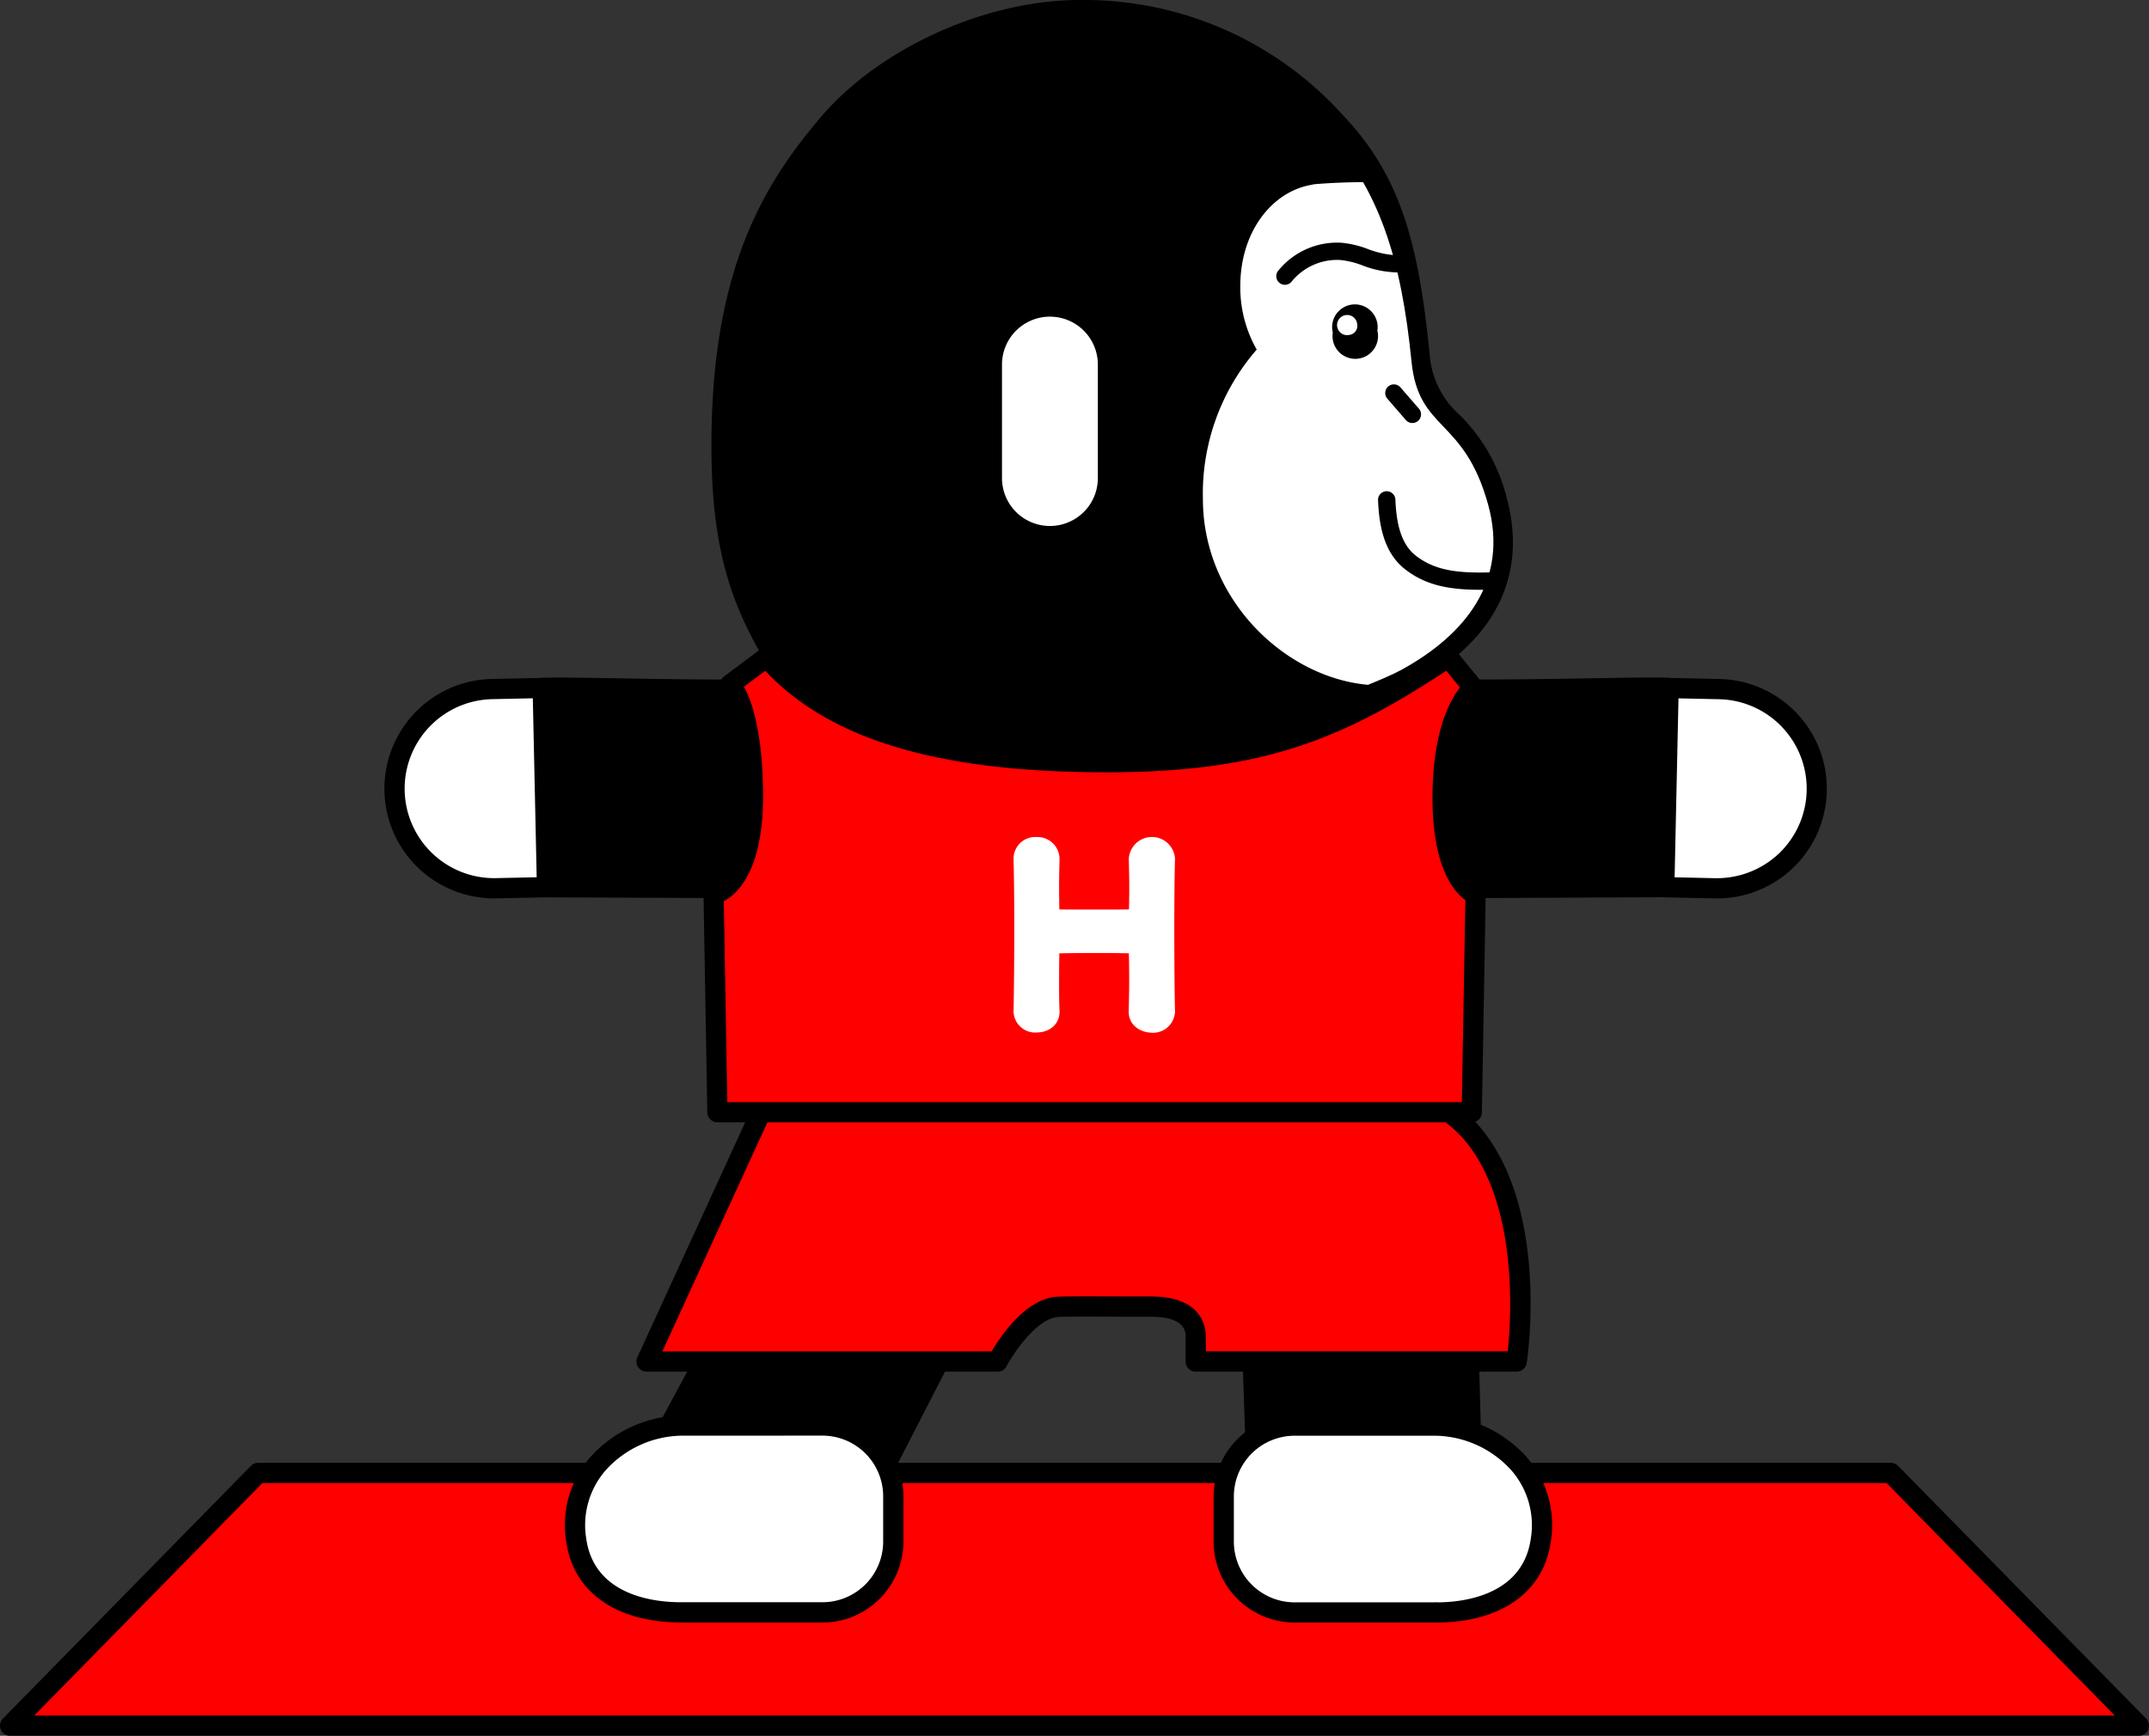
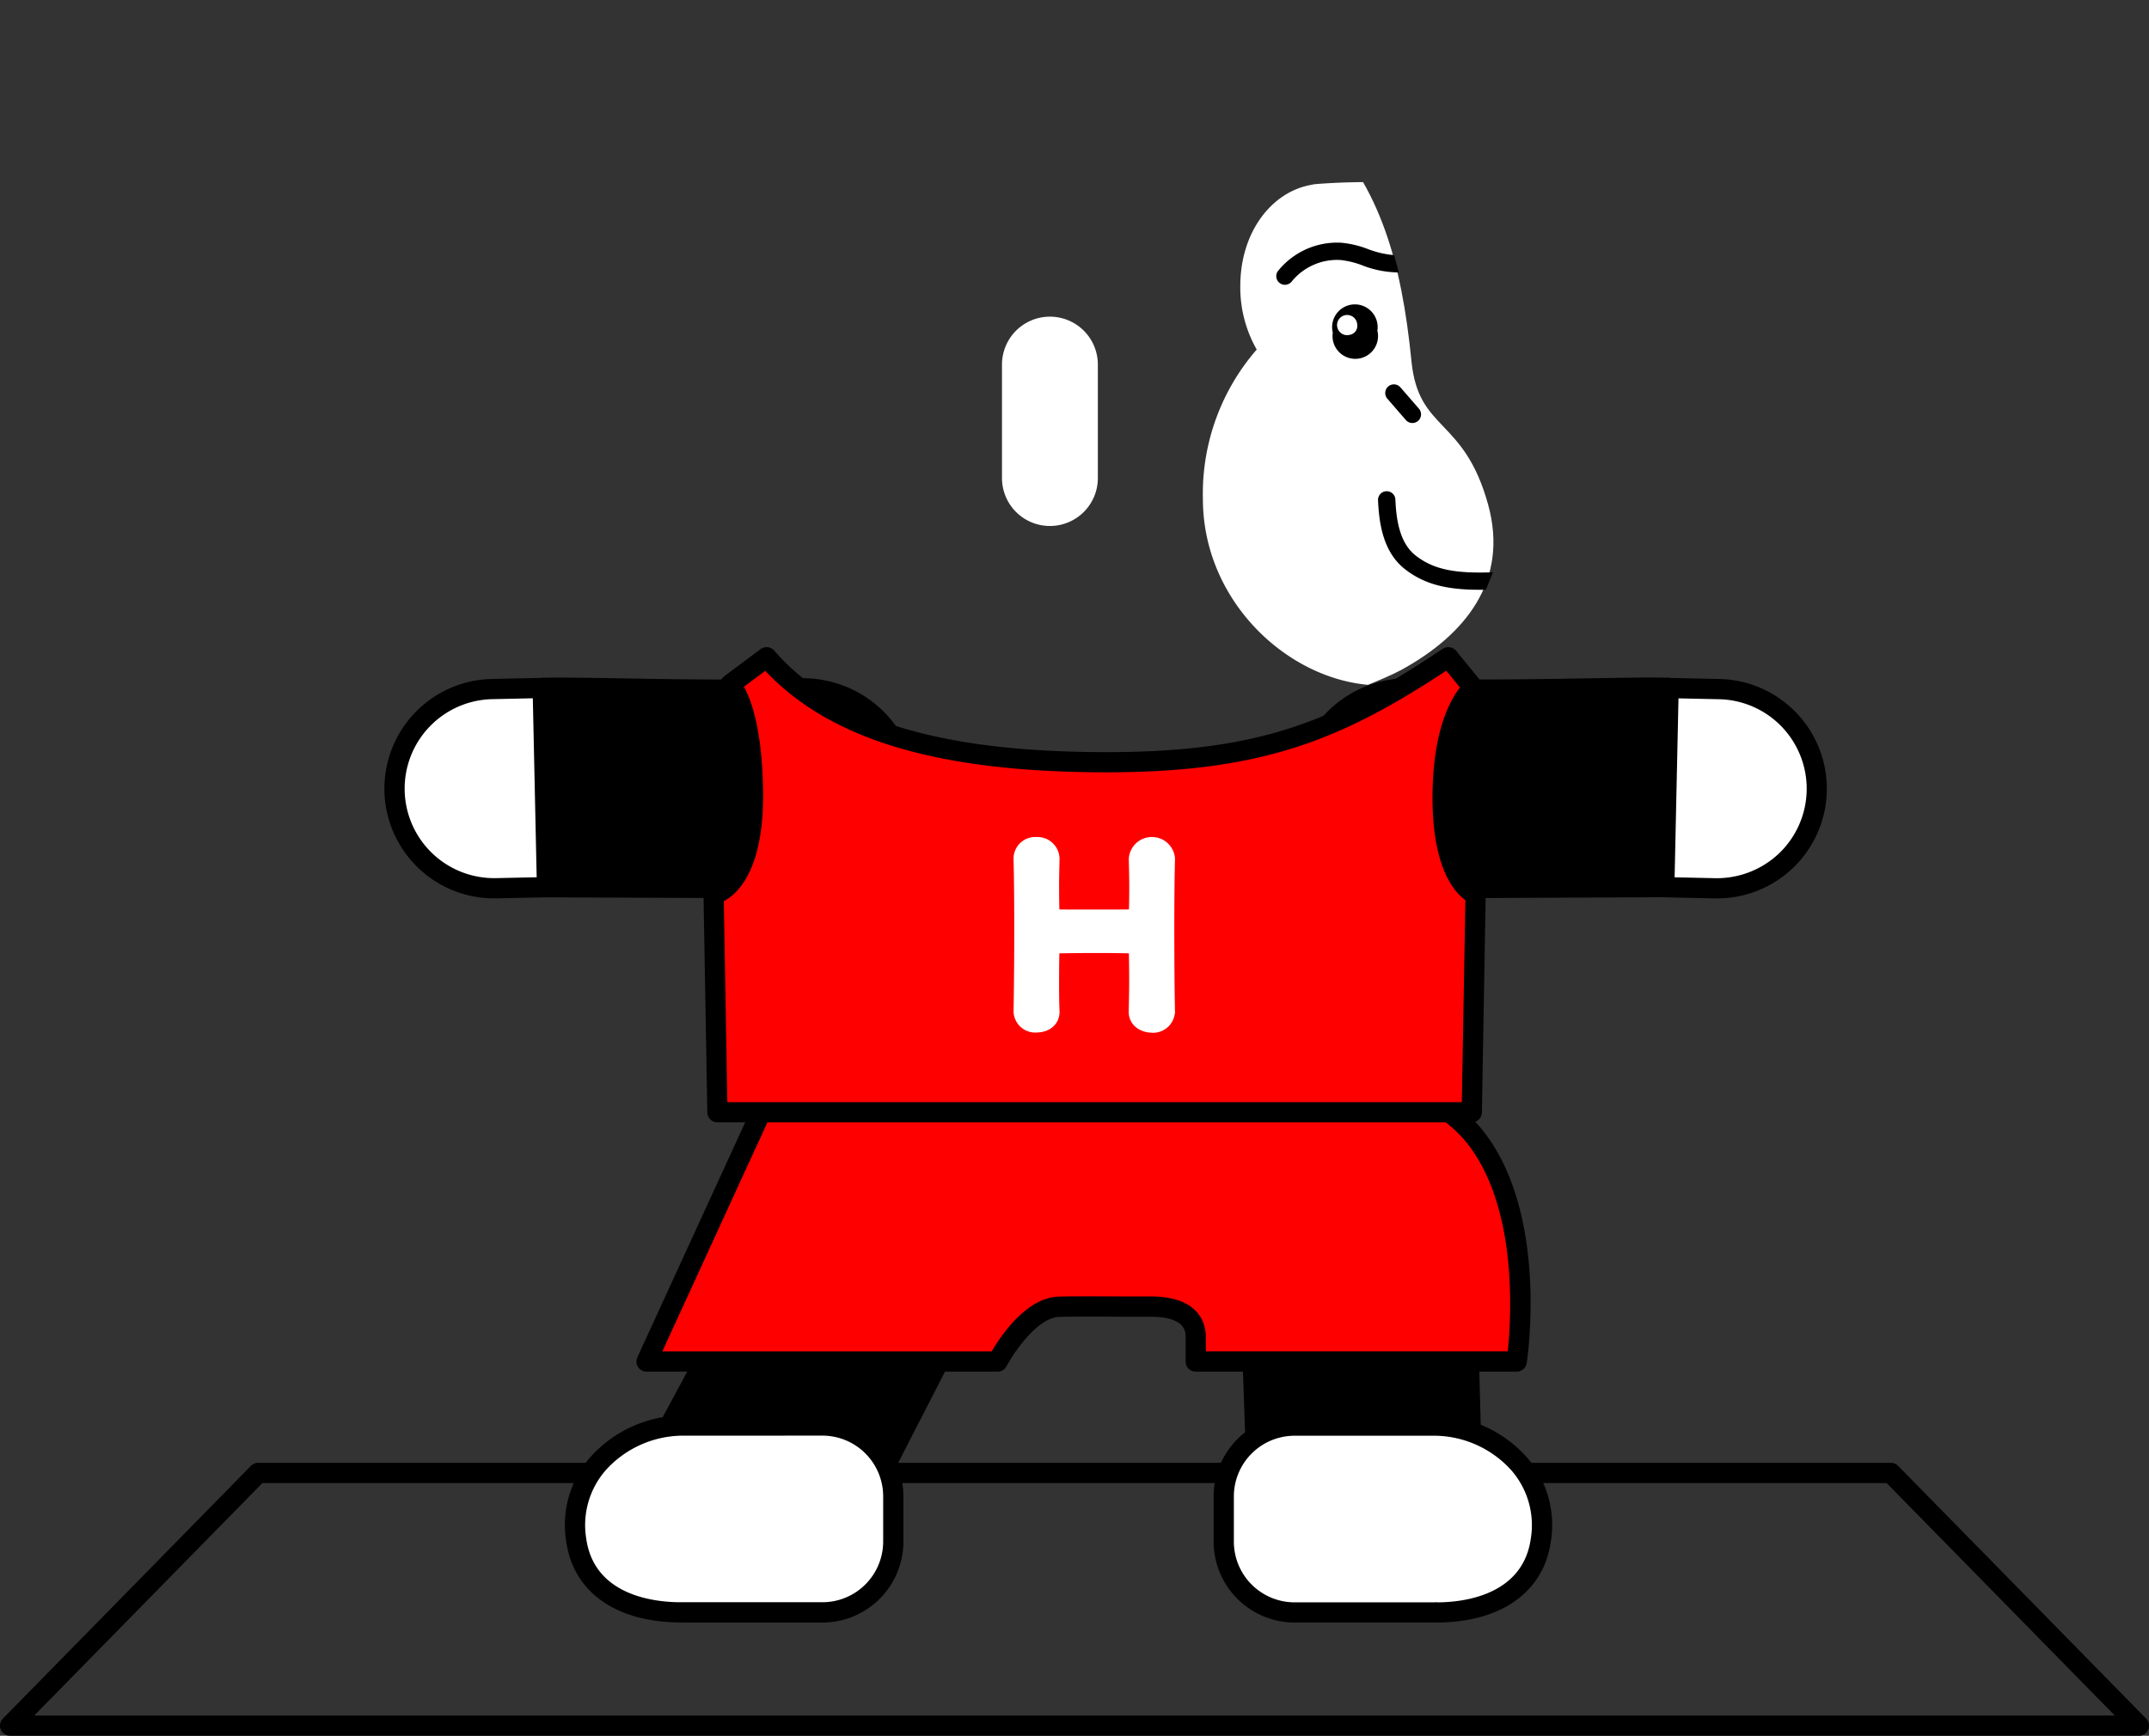
<svg xmlns="http://www.w3.org/2000/svg" id="グループ_972" data-name="グループ 972" width="161.136" height="130.182" viewBox="0 0 161.136 130.182">
  <rect x="0" y="0" width="161.136" height="130.182" fill="#333333" stroke="none" />
  <defs>
    <clipPath id="clip-path">
      <rect id="長方形_410" data-name="長方形 410" width="161.136" height="130.182" fill="none" />
    </clipPath>
    <clipPath id="clip-path-2">
      <path id="パス_2831" data-name="パス 2831" d="M88.677,18.156c-2.707,17.234-4.755,39.482-.79,38.309,5.009-1.484,14.779-4.9,17.2-6.231,4.762-2.616,8.085-6.66,6.49-12.411-1.82-6.562-5.213-5.433-5.74-10.712-.752-7.534-2.35-12.987-6.7-17.572a4.13,4.13,0,0,0-2.986-1.507c-3.722,0-6.916,6.538-7.472,10.124" fill="none" />
    </clipPath>
  </defs>
  <g id="グループ_967" data-name="グループ 967">
    <g id="グループ_966" data-name="グループ 966" clip-path="url(#clip-path)">
-       <path id="パス_2826" data-name="パス 2826" d="M105.986,50.47c-.921.506-2.665,1.551-5.113,2.651a47.812,47.812,0,0,1-17.48,3.723c-17.552.512-22.495-2.813-24.181-5.62-3.09-5.146-5.43-8.914-5.077-19.873.344-10.633,3.394-16.676,7.98-22.068S74.569.759,80.936.759a25.468,25.468,0,0,1,19.256,8.452c4.349,4.586,5.5,9.893,6.25,17.429.527,5.279,4.036,4.363,5.811,10.935,1.625,6.018-1.5,10.278-6.267,12.9" />
-       <path id="パス_2827" data-name="パス 2827" d="M79.906,57.656c-11.914,0-18.909-1.986-21.344-6.041l-.1-.171c-3.039-5.06-5.439-9.057-5.083-20.118.382-11.821,4.148-17.817,8.16-22.535C65.939,3.616,73.916,0,80.936,0a26.118,26.118,0,0,1,19.806,8.689c4.388,4.626,5.654,9.851,6.454,17.876a6.715,6.715,0,0,0,2.248,4.55,13.186,13.186,0,0,1,3.541,6.262c1.533,5.678-.823,10.565-6.634,13.758l-.568.317c-1.02.576-2.56,1.444-4.6,2.361A47.848,47.848,0,0,1,83.415,57.6q-1.819.052-3.509.054m1.03-56.138A25.548,25.548,0,0,0,62.693,9.774c-3.834,4.508-7.433,10.246-7.8,21.6-.342,10.615,1.843,14.252,4.867,19.287l.1.171c2.324,3.872,10.23,5.629,23.509,5.253a47.663,47.663,0,0,0,17.191-3.656c1.976-.889,3.481-1.737,4.476-2.3l.583-.327c3.634-2,7.608-5.706,5.9-12.033a11.589,11.589,0,0,0-3.188-5.624,8.126,8.126,0,0,1-2.645-5.433c-.768-7.689-1.959-12.673-6.047-16.982A24.665,24.665,0,0,0,80.936,1.518m25.05,48.952h0Z" />
-     </g>
+       </g>
  </g>
  <g id="グループ_969" data-name="グループ 969">
    <g id="グループ_968" data-name="グループ 968" clip-path="url(#clip-path-2)">
      <path id="パス_2828" data-name="パス 2828" d="M106.355,79.958h0Z" fill="#262c86" />
      <path id="パス_2829" data-name="パス 2829" d="M106.355,80.171h-.007v-.428Z" fill="#262c86" />
      <path id="パス_2830" data-name="パス 2830" d="M94.228,26.211A9.409,9.409,0,0,1,93,21.457c0-4.086,2.383-7.1,5.36-7.6a1.139,1.139,0,0,1,.261-.043c.017,0,.032-.007.049-.009a48.975,48.975,0,0,1,5.493-.116,48.981,48.981,0,0,1,5.493.116l.037.007a1.238,1.238,0,0,1,.291.048c2.969.519,5.341,3.524,5.341,7.6a9.419,9.419,0,0,1-1.23,4.754,16.465,16.465,0,0,1,4.036,11.213c0,7.892-4.738,13.263-10.581,14.289-1.077.188-2.035-.311-4-.311-6.578,0-13.354-6.086-13.354-13.978a16.466,16.466,0,0,1,4.037-11.213" fill="#fff" />
    </g>
  </g>
  <g id="グループ_971" data-name="グループ 971">
    <g id="グループ_970" data-name="グループ 970" clip-path="url(#clip-path)">
      <path id="パス_2832" data-name="パス 2832" d="M78.725,39.448h0a3.594,3.594,0,0,0,3.594-3.594V27.343a3.594,3.594,0,0,0-7.188,0v8.511a3.594,3.594,0,0,0,3.594,3.594" fill="#fff" />
      <path id="パス_2833" data-name="パス 2833" d="M104.533,19.133a7.074,7.074,0,0,1-1.975-.458,7.487,7.487,0,0,0-1.979-.47,5.685,5.685,0,0,0-4.769,2.14.649.649,0,0,0,1.047.766A4.382,4.382,0,0,1,100.5,19.5a6.383,6.383,0,0,1,1.644.4,7.6,7.6,0,0,0,2.741.531Zm7.412,23.788c-2.613.088-4.347-.117-5.8-1.259-1.223-.96-1.453-2.748-1.517-4.2a.649.649,0,0,0-1.3.058c.076,1.727.374,3.876,2.013,5.162s3.513,1.588,6.073,1.548Z" />
      <path id="パス_2834" data-name="パス 2834" d="M103.278,24.8a1.707,1.707,0,1,0-3.343.147,1.706,1.706,0,1,0,3.343-.147m-2.065.31a.757.757,0,1,1,.555-.764.676.676,0,0,1-.555.764" />
      <path id="パス_2835" data-name="パス 2835" d="M105.932,31.725a.649.649,0,0,1-.519-.224l-1.4-1.615a.649.649,0,0,1,.981-.849l1.4,1.615a.649.649,0,0,1-.462,1.073" />
      <path id="パス_2836" data-name="パス 2836" d="M105.93,51.629c6.455.27,17.195-.163,19.184-.031-.169,2.881-.321,14.939-.321,14.939l-19.2.082c-4.335-.007-7.838-2.879-7.813-7.213a7.825,7.825,0,0,1,8.152-7.777" />
      <path id="パス_2837" data-name="パス 2837" d="M105.594,67.377a8.908,8.908,0,0,1-6.391-2.5A7.533,7.533,0,0,1,97.019,59.4a8.582,8.582,0,0,1,8.943-8.53c3.864.162,9.4.068,13.436,0,2.761-.047,4.944-.085,5.766-.029a.759.759,0,0,1,.707.8c-.166,2.831-.318,14.784-.32,14.9a.758.758,0,0,1-.754.749Zm0-15a7.066,7.066,0,0,0-7.057,7.029,6.046,6.046,0,0,0,1.743,4.4,7.392,7.392,0,0,0,5.313,2.051l18.453-.077c.033-2.463.145-10.234.275-13.449-1.069-.017-2.877.02-4.9.054-4.058.07-9.615.165-13.526,0-.1,0-.2-.007-.305-.007" />
      <path id="パス_2838" data-name="パス 2838" d="M136.224,59.31a7.472,7.472,0,0,0-7.309-7.63l-3.8-.081-.32,14.939,3.8.081a7.472,7.472,0,0,0,7.63-7.309" fill="#fff" />
      <path id="パス_2839" data-name="パス 2839" d="M128.76,67.378c-.061,0-.121,0-.182,0l-3.8-.081a.756.756,0,0,1-.742-.774l.32-14.94a.764.764,0,0,1,.234-.531.6.6,0,0,1,.541-.21l3.8.082a8.229,8.229,0,0,1-.172,16.456m-3.193-1.583,3.043.066A6.778,6.778,0,0,0,133.4,64a6.713,6.713,0,0,0-4.5-11.559l-3.044-.065Zm10.657-6.485h0Z" />
      <path id="パス_2840" data-name="パス 2840" d="M59.873,51.629c-6.455.27-17.195-.163-19.184-.031.169,2.881.321,14.939.321,14.939l19.2.082c4.335-.007,7.838-2.879,7.813-7.213a7.825,7.825,0,0,0-8.152-7.777" />
      <path id="パス_2841" data-name="パス 2841" d="M60.213,67.378,41.006,67.3a.759.759,0,0,1-.755-.749c0-.121-.154-12.075-.319-14.906a.757.757,0,0,1,.706-.8c.823-.056,3.005-.018,5.767.029,4.038.068,9.569.163,13.436,0a8.582,8.582,0,0,1,8.942,8.53A7.532,7.532,0,0,1,66.6,64.878a8.9,8.9,0,0,1-6.387,2.5m-18.455-1.6,18.457.077a7.389,7.389,0,0,0,5.309-2.052,6.043,6.043,0,0,0,1.743-4.4A7.068,7.068,0,0,0,59.9,52.387c-3.91.166-9.467.07-13.525,0-2.019-.034-3.83-.071-4.9-.053.13,3.215.242,10.986.275,13.449" />
      <path id="パス_2842" data-name="パス 2842" d="M29.578,59.31a7.472,7.472,0,0,1,7.309-7.63l3.8-.081.32,14.939-3.8.081a7.472,7.472,0,0,1-7.63-7.309" fill="#fff" />
      <path id="パス_2843" data-name="パス 2843" d="M37.042,67.378a8.229,8.229,0,0,1-.171-16.456l3.8-.082a.6.6,0,0,1,.541.21.748.748,0,0,1,.233.531l.322,14.94a.76.76,0,0,1-.742.774l-3.8.081c-.06,0-.121,0-.182,0m-6.7-8.085a6.711,6.711,0,0,0,6.855,6.567l3.043-.065-.289-13.423-3.043.066a6.712,6.712,0,0,0-6.566,6.855" />
-       <path id="パス_2844" data-name="パス 2844" d="M160.378,129.424H.759l18.6-18.957H141.78Z" fill="red" />
      <path id="パス_2845" data-name="パス 2845" d="M160.378,130.182H.758a.759.759,0,0,1-.541-1.29l18.6-18.957a.761.761,0,0,1,.542-.227H141.78a.759.759,0,0,1,.541.227l18.6,18.957a.759.759,0,0,1-.541,1.29M2.565,128.664H158.571l-17.11-17.438H19.675Z" />
      <path id="パス_2846" data-name="パス 2846" d="M111.79,93.967H53.37a14.885,14.885,0,0,0,1.762,3.827l-6.2,11.5L66.1,110.467l5.184-10.088H71.3c1.7.668,3.549-4.479,5.486-4.479s15.359.357,17.058-.311l.026,4.79.31,8.912h16.155l-.31-11.5a14.854,14.854,0,0,0,1.763-3.827" />
      <path id="パス_2847" data-name="パス 2847" d="M66.1,111.226l-.051,0-17.172-1.175a.76.76,0,0,1-.616-1.118l5.988-11.105a16.178,16.178,0,0,1-1.608-3.633.759.759,0,0,1,.724-.984H111.79a.757.757,0,0,1,.724.983,15.851,15.851,0,0,1-1.722,3.817l.3,11.262a.76.76,0,0,1-.759.78H94.181a.759.759,0,0,1-.757-.733l-.31-8.913-.021-3.894a142.424,142.424,0,0,1-14.4.172c-.9-.013-1.575-.024-1.908-.024-.561,0-1.473,1.2-2.138,2.072-.9,1.188-1.834,2.409-2.932,2.471l-4.939,9.612a.76.76,0,0,1-.675.412m-15.945-2.61,15.5,1.061,4.956-9.645a.791.791,0,0,1,.965-.359c.341.132,1.371-1.213,1.864-1.861,1-1.312,2.032-2.671,3.345-2.671.337,0,1.022.011,1.932.026,3.36.053,13.582.214,14.848-.284a.758.758,0,0,1,1.036.7l.026,4.79.284,8.158h14.644l-.289-10.719a.753.753,0,0,1,.127-.439,13.328,13.328,0,0,0,1.332-2.649h-56.3a13.328,13.328,0,0,0,1.333,2.649.759.759,0,0,1,.036.779Z" />
      <path id="パス_2848" data-name="パス 2848" d="M51.071,106.916h10.6a5.311,5.311,0,0,1,5.311,5.311v3.392a5.311,5.311,0,0,1-5.311,5.311H51.139c-.011,0-.021-.006-.031-.006s-.041.006-.063.006c-3.87,0-7.3-1.589-7.838-5.421-.775-5.505,4.152-8.593,7.864-8.593" fill="#fff" />
      <path id="パス_2849" data-name="パス 2849" d="M61.669,121.688H51.138c-.028,0-.06,0-.091-.006-4.871-.013-8.057-2.28-8.591-6.068a7.731,7.731,0,0,1,1.809-6.33,9.4,9.4,0,0,1,6.806-3.128h10.6a6.076,6.076,0,0,1,6.069,6.07v3.392a6.076,6.076,0,0,1-6.069,6.07m-10.6-14.014a7.826,7.826,0,0,0-5.661,2.6,6.256,6.256,0,0,0-1.452,5.125c.607,4.3,5.158,4.767,7.087,4.767l.093,0v0H61.669a4.558,4.558,0,0,0,4.553-4.552v-3.392a4.558,4.558,0,0,0-4.553-4.552Z" />
      <path id="パス_2850" data-name="パス 2850" d="M107.673,106.916h-10.6a5.311,5.311,0,0,0-5.311,5.311v3.392a5.311,5.311,0,0,0,5.311,5.311h10.53c.011,0,.021-.006.031-.006s.041.006.063.006c3.87,0,7.3-1.589,7.838-5.421.775-5.505-4.152-8.593-7.864-8.593" fill="#fff" />
      <path id="パス_2851" data-name="パス 2851" d="M107.7,121.687H97.074A6.076,6.076,0,0,1,91,115.618v-3.392a6.077,6.077,0,0,1,6.069-6.07h10.6a9.4,9.4,0,0,1,6.806,3.128,7.73,7.73,0,0,1,1.808,6.33c-.536,3.8-3.746,6.073-8.589,6.073m-.062-1.523a1.3,1.3,0,0,1,.139.011c1.852-.005,6.4-.469,7.01-4.772a6.258,6.258,0,0,0-1.451-5.125,7.826,7.826,0,0,0-5.661-2.6h-10.6a4.557,4.557,0,0,0-4.552,4.552v3.392a4.557,4.557,0,0,0,4.552,4.552h10.471c.031,0,.063-.006.091-.006" />
      <path id="パス_2852" data-name="パス 2852" d="M89.309,78.688H59.226L48.481,102.113H74.8S76.913,98.1,79.38,98c1.009-.039,5.218-.007,6.9-.007,1.283,0,3.379.261,3.379,2.287v1.83h24.066s3.152-20.764-11.954-20.764c-4.276,0,1.621-2.661,1.621-2.661Z" fill="red" />
      <path id="パス_2853" data-name="パス 2853" d="M113.726,102.872H89.661a.759.759,0,0,1-.759-.759v-1.829c0-.378,0-1.53-2.62-1.53l-1.836,0c-1.925-.009-4.321-.017-5.038.011-1.656.063-3.44,2.764-3.935,3.7a.758.758,0,0,1-.671.407H48.481a.76.76,0,0,1-.69-1.076L58.537,78.372a.758.758,0,0,1,.689-.443h44.168a.759.759,0,0,1,.312,1.45,16.023,16.023,0,0,0-2.216,1.206c.085,0,.179,0,.283,0a11.443,11.443,0,0,1,9.125,3.855c5.275,6.136,3.65,17.31,3.578,17.783a.76.76,0,0,1-.75.645m-23.307-1.518h22.635c.256-2.427.832-11.112-3.308-15.925a9.995,9.995,0,0,0-7.973-3.322c-.674,0-2.074,0-2.291-1.01-.055-.251-.169-.783.989-1.65H59.712L49.663,101.354H74.357c.663-1.13,2.587-4.017,4.993-4.108.748-.03,3.162-.021,5.1-.014l1.83,0c3.734,0,4.137,2.131,4.137,3.047Z" />
      <path id="パス_2854" data-name="パス 2854" d="M110.48,51.6,108.6,49.29c-8.006,5.349-13.8,7.874-25.63,7.874S62.474,55.045,57.48,49.29l-2.737,2.045s1.6,1.43,1.717,7.872c.131,7.3-2.952,7.864-2.952,7.864l.285,16.344h56.565l.286-16.344s-2.736-.968-2.452-8.263c.22-5.614,2.288-7.213,2.288-7.213" fill="red" />
      <path id="パス_2855" data-name="パス 2855" d="M110.359,84.174H53.794a.758.758,0,0,1-.758-.746L52.75,67.086a.76.76,0,0,1,.622-.76s2.446-.685,2.331-7.1c-.1-5.854-1.47-7.324-1.484-7.338a.789.789,0,0,1-.222-.6.771.771,0,0,1,.293-.557l2.737-2.045a.759.759,0,0,1,1.027.111c4.507,5.193,12.423,7.612,24.914,7.612,11.649,0,17.191-2.39,25.208-7.746a.761.761,0,0,1,1.009.151l1.883,2.305a.759.759,0,0,1-.114,1.072c-.048.041-1.805,1.6-2,6.65-.252,6.447,1.924,7.511,1.946,7.519a.758.758,0,0,1,.5.729l-.285,16.342a.759.759,0,0,1-.758.746m-55.82-1.518h55.075l.264-15.153c-.923-.664-2.677-2.725-2.443-8.724.165-4.209,1.324-6.31,2.039-7.218L108.445,50.3c-7.827,5.162-13.793,7.622-25.477,7.622-12.547,0-20.708-2.423-25.587-7.612l-1.6,1.194c.56,1.005,1.355,3.211,1.435,7.688.108,5.985-1.871,7.831-2.943,8.392Z" />
      <path id="パス_2856" data-name="パス 2856" d="M87.374,75.876a.915.915,0,0,1-1.008.852c-.5-.018-1.008-.279-1.008-.834v-.036c.017-.782.035-1.564.035-2.276,0-1.1-.018-2-.035-2.468,0-.278-.069-.313-.33-.331-.608-.016-1.634-.034-2.676-.034-1.287,0-2.625.018-3.3.034-.139,0-.33.018-.33.279-.017.452-.034,1.373-.034,2.52,0,.695,0,1.477.034,2.276v.036c0,.555-.487.816-.991.816a.9.9,0,0,1-1.008-.834v-.018c.035-1.841.052-4.136.052-6.308,0-1.946-.017-3.789-.052-5.11a.9.9,0,0,1,.991-.938.932.932,0,0,1,1.008.9v.035c-.017.695-.034,1.39-.034,2,0,.939.017,1.721.034,2.156,0,.261.139.33.278.33.435.017,1.634.017,2.885.017,1.269,0,2.573,0,3.2-.017.209,0,.278-.121.278-.313.017-.417.035-1.2.035-2.155,0-.626-.018-1.321-.035-2.016a1.012,1.012,0,0,1,2.016-.035v.035c-.035,1.269-.052,3.128-.052,5.023,0,2.433.017,4.935.052,6.4Z" fill="#fff" />
      <path id="パス_2857" data-name="パス 2857" d="M87.374,75.876a.915.915,0,0,1-1.008.852c-.5-.018-1.008-.279-1.008-.834v-.036c.017-.782.035-1.564.035-2.276,0-1.1-.018-2-.035-2.468,0-.278-.069-.313-.33-.331-.608-.016-1.634-.034-2.676-.034-1.287,0-2.625.018-3.3.034-.139,0-.33.018-.33.279-.017.452-.034,1.373-.034,2.52,0,.695,0,1.477.034,2.276v.036c0,.555-.487.816-.991.816a.9.9,0,0,1-1.008-.834v-.018c.035-1.841.052-4.136.052-6.308,0-1.946-.017-3.789-.052-5.11a.9.9,0,0,1,.991-.938.932.932,0,0,1,1.008.9v.035c-.017.695-.034,1.39-.034,2,0,.939.017,1.721.034,2.156,0,.261.139.33.278.33.435.017,1.634.017,2.885.017,1.269,0,2.573,0,3.2-.017.209,0,.278-.121.278-.313.017-.417.035-1.2.035-2.155,0-.626-.018-1.321-.035-2.016a1.012,1.012,0,0,1,2.016-.035v.035c-.035,1.269-.052,3.128-.052,5.023,0,2.433.017,4.935.052,6.4Z" fill="none" stroke="#fff" stroke-width="1.449" />
    </g>
  </g>
</svg>